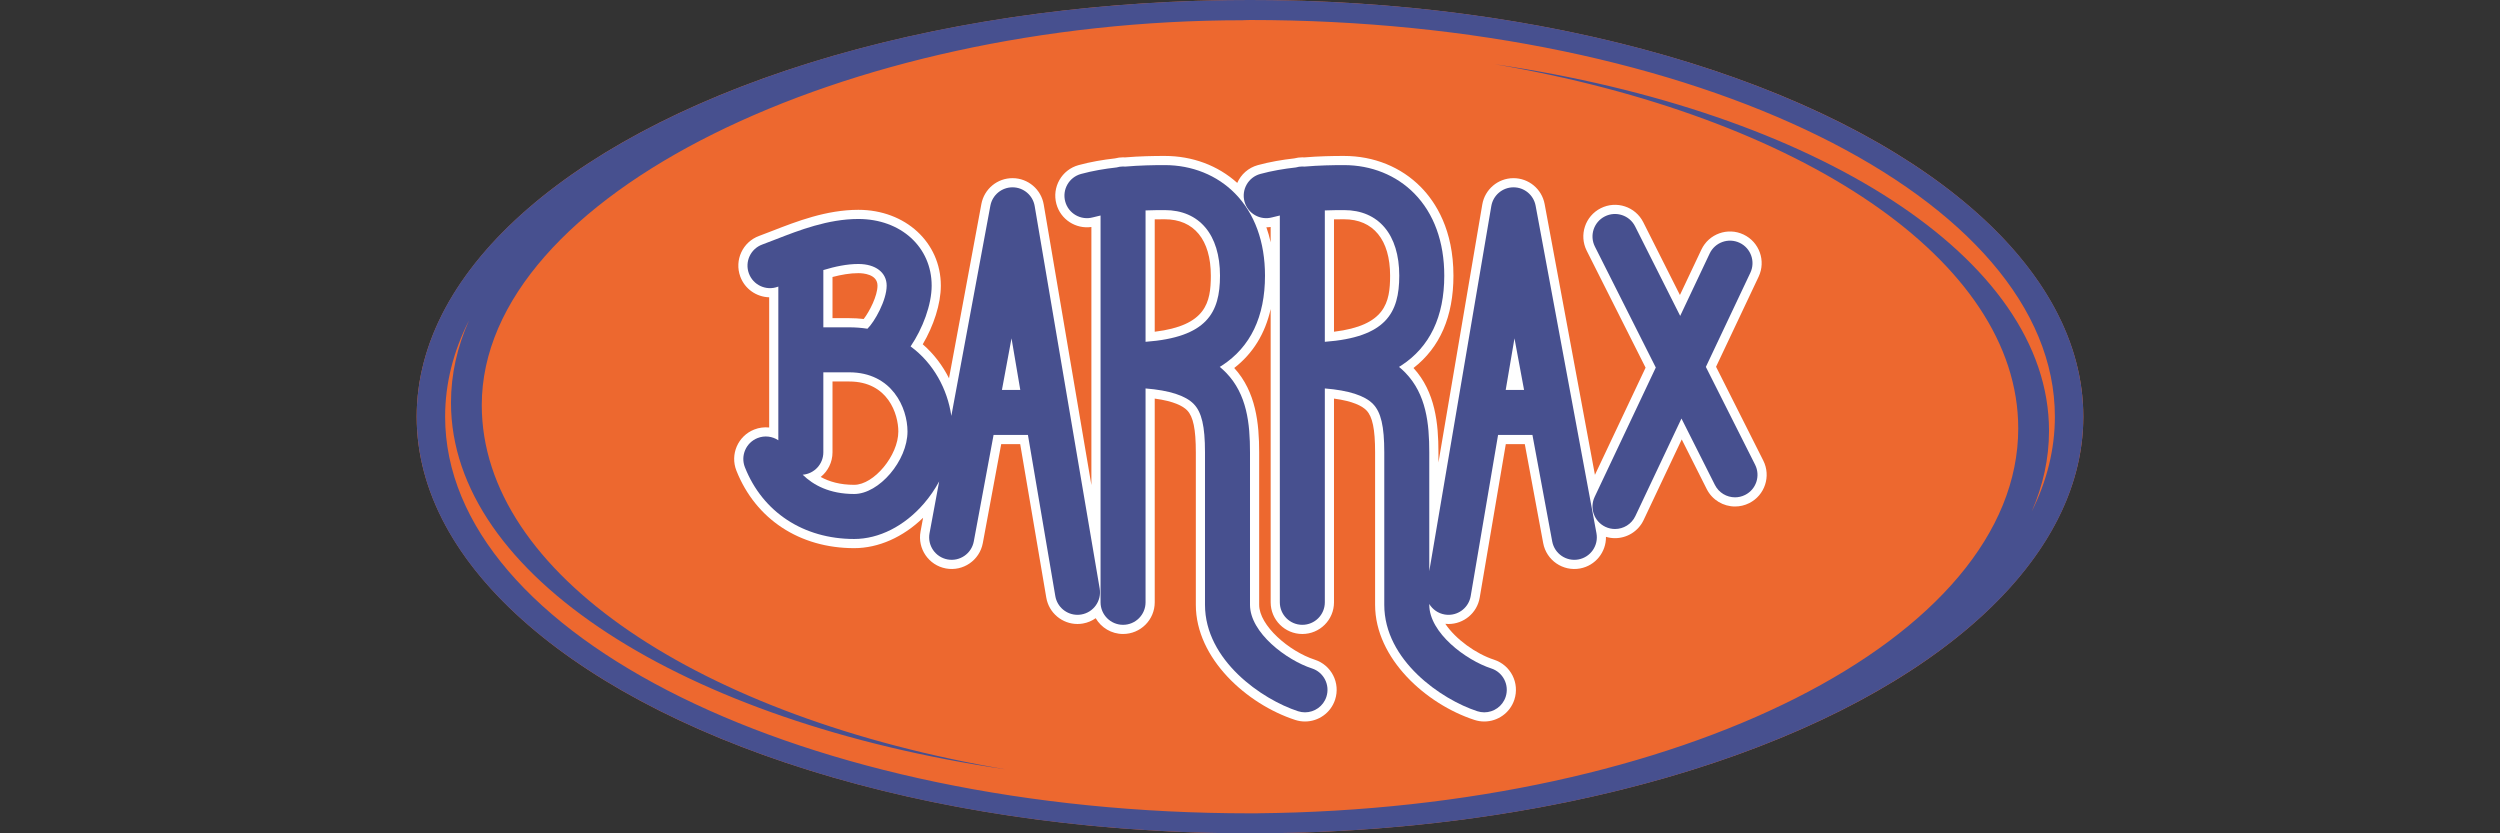
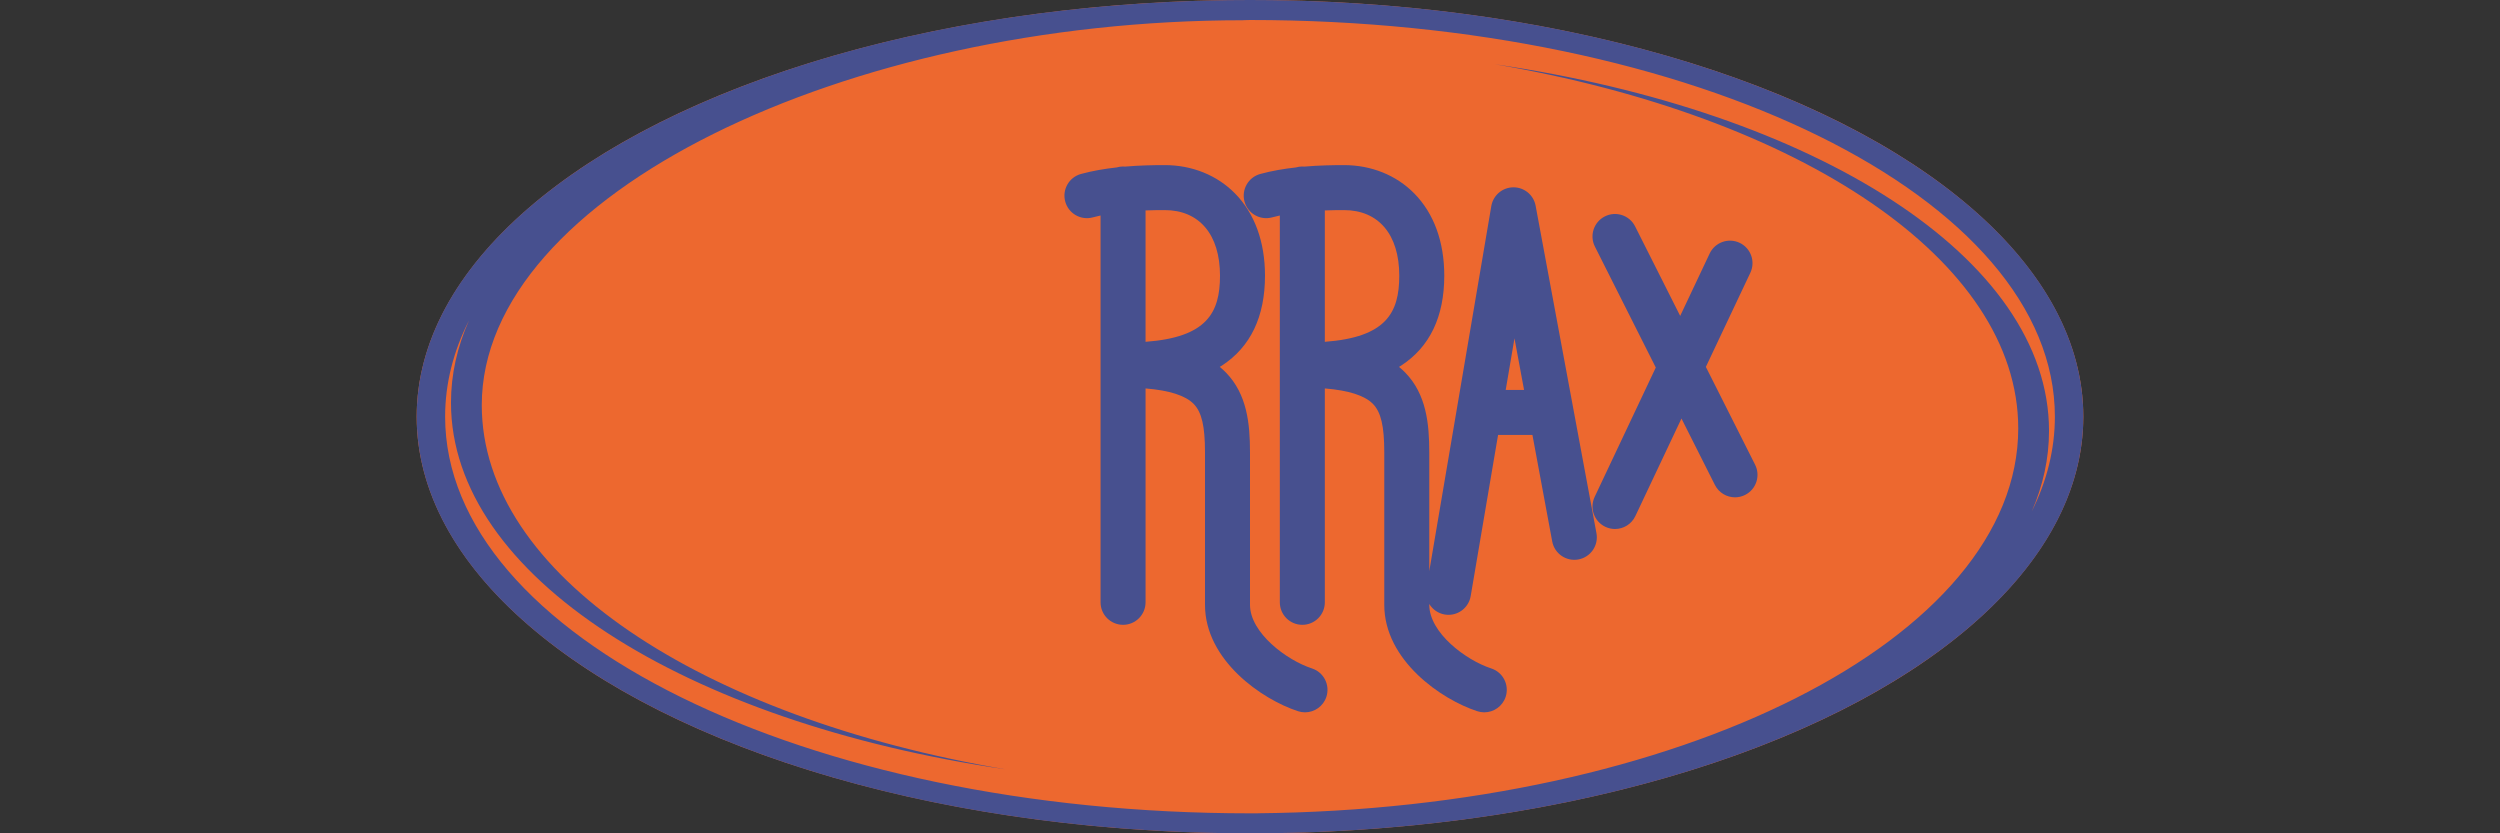
<svg xmlns="http://www.w3.org/2000/svg" version="1.1" x="0px" y="0px" width="3000px" height="1000px" viewBox="0 0 3000 1000" enable-background="new 0 0 3000 1000" xml:space="preserve">
  <rect x="0" y="0" width="3000" height="1000" fill="#333333" stroke="none" />
  <g id="_x31__xB0__tanda" display="none">
    <g display="inline">
-       <path fill="#25A34A" d="M1851.353,143.035l0.012,607.088c-43.502,14.097-91.105,27.733-139.921,35.72V106.923    C1759.419,114.534,1806.419,128.198,1851.353,143.035" />
      <path fill="#25A34A" d="M1135.299,745.051l-117.987-542.188c40.544-24.892,98.691-49.295,139.236-62.468l141.431,647.307    C1244.003,779.454,1180.726,760.91,1135.299,745.051" />
      <path fill="#25A34A" d="M2107.069,308.761c-46.221-64.91-150.763-129.816-240.857-159.871v175.876    c50.03-6.245,122.337,11.325,167.283,46.849L2107.069,308.761z" />
      <path fill="#25A34A" d="M1048.576,412.999l-67.903,253.724c-40.353-27.818-90.383-77.841-121.651-123.326l146.807-328.581    L1048.576,412.999z" />
-       <path fill="#25A34A" d="M2045.995,505.918c-51.587,37.479-125.456,61.496-178.218,56.216l-1.182,0.009v181.728    c98.899-34.845,199.145-94.966,254.053-178.124L2045.995,505.918z" />
      <polygon fill="#25A34A" points="1095.864,627.732 1007.148,627.732 1037.253,514.115 1070.852,514.115   " />
      <polygon fill="#231F20" points="1922.399,842.394 1922.399,995.927 1876.768,995.893 1876.753,919.03 1861.475,995.937     1834.741,995.921 1819.479,918.912 1819.411,995.944 1773.856,995.927 1773.836,842.353 1835.575,842.353 1847.837,904.866     1860.052,842.353   " />
      <path fill="#231F20" d="M1580.308,842.345l-7.815,43.049c7.375,0,10.724,4.804,10.724,10.719c0,5.914-3.349,10.718-10.724,10.718    h-2.489v-21.437h2.489l7.815-43.057l-56.274,0.116v153.432l46.022,0.051l-0.053-46.901l10.305,0.129    c29.528,0,53.466-23.926,53.466-53.415C1633.773,866.258,1609.836,842.345,1580.308,842.345z" />
      <path fill="#231F20" d="M1691.509,942.21c0,5.388,2.682,9.753,9.772,9.753c7.564,0,9.771-4.365,9.771-9.753l-0.084-99.69h46.246    v98.583c0,18.195,1.711,57.126-55.934,57.126c-58.387,0-56.028-38.931-56.028-57.126V842.52h46.147L1691.509,942.21z" />
      <rect x="1866.55" y="379.526" fill="#25A34A" width="146.211" height="124.439" />
      <path fill="#25A34A" d="M1435.057,645.53c0,33.99,1.43,61.551,61.617,61.551c51.199,0,61.613-27.561,61.613-61.551l0.328-75.189    h132.692v152.84c-0.192,84.925-149.297,85.899-199.132,84.925c-49.83,0.974-199.328,0-199.523-84.925V172.117    c0.195-84.915,149.693-85.889,199.523-84.915c49.835-0.975,198.939,0,199.132,84.915v127.852h-132.692l-0.328-50.198    c0-33.992-10.414-61.551-61.613-61.551c-60.188,0-61.617,27.559-61.617,61.551V645.53z" />
      <path fill="#231F20" d="M2060.157,890.282c2.647-53.724,63.854-60.045,99.771-41.642v47.641    c-9.881-7.952-20.133-12.342-33.327-13.805c-16.896-1.023-18.604,9.713-6.635,14.833c18.327,8.295,32.974,15.123,39.101,23.466    c5.617,7.537,7.512,15.259,7.512,27.017c0,28.899-26.744,51.384-63.806,52.197c-13.347,0.29-25.797-4.348-38.216-10.641v-49.861    c8.798,7.902,23.059,15.276,36.619,15.678c21.236,1.445,20.254-15.154,0.66-20.095    C2073.063,927.32,2061.094,916.593,2060.157,890.282" />
      <path fill="#231F20" d="M1998.5,842.345l-7.807,43.049c7.376,0,10.726,4.804,10.726,10.719c0,5.914-3.35,10.718-10.726,10.718    h-2.492v-21.437h2.492l7.807-43.057l-56.274,0.116v153.432l46.022,0.051l-0.047-46.901l10.299,0.129    c29.523,0,53.467-23.926,53.467-53.415C2051.967,866.258,2028.023,842.345,1998.5,842.345z" />
      <path fill="#231F20" d="M1926.746,825.604l-105.286,0.454c275.85-64.869,467.681-211.068,467.681-380.651    c0-229.866-353.326-416.228-789.149-416.228c-435.82,0-789.142,186.362-789.142,416.228    c0,205.799,357.888,416.232,789.142,416.232v29.179c-452.149,0-818.705-199.42-818.705-445.411    C681.286,199.42,1047.842,0,1499.991,0c452.167,0,818.723,199.42,818.723,445.407    C2318.714,606.337,2161.841,747.333,1926.746,825.604" />
    </g>
  </g>
  <g id="_x32__xB0__tanda">
    <g>
      <ellipse fill="#ED682F" cx="1500" cy="500" rx="999.999" ry="500" />
      <path fill="#47508F" d="M1500,0C947.716,0,500.001,223.856,500.001,500c0,276.142,447.715,500,999.999,500    c552.285,0,999.999-223.857,999.999-500C2499.999,223.856,2052.285,0,1500,0z M534.149,500c0-39.845,9.949-78.543,28.664-115.531    c-14.156,31.8-21.633,64.842-21.633,98.726c0,207.94,280.602,383.598,665.358,440c-365.659-62.34-628.417-234.441-628.417-437    c0-252.2,436.74-461.899,913.479-461.899c-2.041,0,6.566-0.296,8.398-0.296c533.426,0,965.851,213.112,965.851,476    c0,39.193-9.617,77.279-27.742,113.719c13.57-31.169,20.711-63.521,20.711-96.678c0-207.939-280.601-383.598-665.358-440    c365.66,62.341,628.417,234.441,628.417,437c0,252.201-407.358,457.181-913.479,461.9c0.855,0.009,1.713,0.016,2.57,0.025    c-3.652,0.021-7.309,0.034-10.969,0.034C966.577,976,534.149,762.888,534.149,500z" />
-       <path fill="#FFFFFF" d="M2115.941,552.698l-56.678-112.565l51.092-108.109c8.969-18.974,0.855-41.625-18.119-50.593    c-18.973-8.967-41.625-0.855-50.592,18.12l-25.74,54.464l-43.963-87.316c-9.438-18.745-32.285-26.29-51.031-16.852    c-18.746,9.438-26.289,32.284-16.852,51.028l70.646,140.312l-60.791,128.631l-60.363-324.97    c-3.363-18.11-19.207-31.194-37.652-31.061c-18.42,0.143-34.086,13.474-37.172,31.634l-52.602,309.54v-12.174    c0-34.012-3.625-72.473-29.93-101.195c31.787-24.695,47.93-61.89,47.93-110.804c0-54.968-21.238-88.131-39.055-106.272    c-23.684-24.114-56.455-37.395-92.279-37.395c-13.424,0-30.076,0.284-47.865,1.774c-0.711-0.039-1.414-0.107-2.135-0.107    c-3.322,0-6.525,0.47-9.598,1.271c-14.494,1.642-29.42,4.165-43.732,8.067c-11.508,3.14-20.316,11.246-24.777,21.372    c-23.164-20.921-53.77-32.377-87.02-32.377c-13.422,0-30.074,0.284-47.863,1.774c-0.711-0.039-1.414-0.107-2.133-0.107    c-3.324,0-6.527,0.47-9.598,1.271c-14.496,1.642-29.422,4.165-43.734,8.067c-20.248,5.523-32.186,26.412-26.664,46.66    c5.098,18.694,23.297,30.27,41.996,27.596v309.664l-57.205-336.624c-3.086-18.16-18.752-31.491-37.172-31.634    c-18.451-0.162-34.287,12.949-37.652,31.061l-38.838,209.082c-7.676-15.287-18.215-29.271-31.512-40.78    c12.939-21.944,21.711-48.28,21.711-70.362c0-51.879-42.561-91-99-91c-38.397,0-74.28,13.981-103.114,25.216    c-5.658,2.204-11.002,4.286-15.967,6.106c-19.703,7.226-29.82,29.056-22.596,48.76c5.521,15.054,19.568,24.479,34.678,24.884    v156.26c-5.918-0.632-12.068,0.099-17.986,2.441c-19.514,7.724-29.07,29.805-21.346,49.318    c23.055,58.242,75.889,93.014,141.331,93.014c29.178,0,58.719-13.16,82.707-36.464l-3.068,16.524    c-3.832,20.634,9.787,40.468,30.422,44.301c20.633,3.831,40.467-9.787,44.301-30.422l22.064-118.784h22.807l31.305,184.211    c3.15,18.536,19.227,31.64,37.418,31.64c2.113,0,4.256-0.177,6.412-0.544c5.766-0.979,10.979-3.244,15.461-6.401    c6.582,11.313,18.807,18.939,32.84,18.939c20.986,0,38-17.014,38-38V478.309c23.061,3.098,33.889,8.959,38.92,14.133    c7.299,7.507,10.412,22.563,10.412,50.345v182.996c0,64.552,61.443,119.354,119.254,138.144c3.904,1.269,7.859,1.87,11.754,1.87    c16.016,0,30.914-10.209,36.133-26.265c6.484-19.959-4.436-41.397-24.395-47.885c-30.867-10.031-66.746-40.987-66.746-65.864    V542.787c0-34.012-3.625-72.473-29.932-101.196c22.447-17.438,37.068-41.131,43.723-70.771v351.967c0,20.986,17.014,38,38,38    c20.988,0,38-17.014,38-38V478.309c23.063,3.098,33.891,8.959,38.922,14.133c7.299,7.507,10.412,22.563,10.412,50.345v182.996    c0,64.552,61.443,119.354,119.254,138.144c3.904,1.269,7.859,1.87,11.754,1.87c16.016,0,30.914-10.209,36.133-26.265    c6.484-19.959-4.438-41.397-24.395-47.885c-21.809-7.087-46.1-24.62-58.492-43.073c1.293,0.131,2.58,0.219,3.855,0.219    c18.189-0.002,34.27-13.105,37.418-31.64l31.305-184.211h22.809l22.063,118.784c3.832,20.634,23.666,34.253,44.301,30.422    c18.502-3.438,31.32-19.744,31.02-37.951c3.574,1.07,7.219,1.599,10.826,1.599c14.24,0,27.893-8.043,34.381-21.772l45.711-96.719    l29.992,59.57c6.68,13.265,20.07,20.92,33.973,20.92c5.744,0,11.576-1.308,17.059-4.067    C2117.832,594.289,2125.379,571.443,2115.941,552.698z M1053,342.787c0,12.176-9.451,30.76-16.539,39.996    c-5.637-0.637-11.443-0.996-17.46-0.996h-20v-49.393c10.576-2.782,21.061-4.606,30.999-4.606    C1035.395,327.787,1053,328.869,1053,342.787z M1025,581.787c-16.878,0-29.979-3.805-40.144-9.441    c8.621-6.966,14.145-17.612,14.145-29.559v-85h20c46.667,0,58.999,39.247,58.999,60C1078,546.497,1048.775,581.787,1025,581.787z     M1668.125,330.787c0,32.253-5.742,59.777-67.334,67.298V263.22c4.232-0.072,8.271-0.101,12-0.101    C1647.957,263.12,1668.125,287.783,1668.125,330.787z M1453,330.787c0,32.253-5.742,59.777-67.332,67.298V263.22    c4.23-0.072,8.27-0.101,11.996-0.101C1432.832,263.12,1453,287.783,1453,330.787z M1519.641,272.751    c1.707-0.01,3.426-0.124,5.15-0.37v18.354C1523.363,284.314,1521.621,278.327,1519.641,272.751z" />
-       <path fill="#47508F" d="M1241.617,247.263c-2.191-12.903-13.322-22.375-26.41-22.477c-13.078-0.098-24.363,9.201-26.754,22.069    l-45.07,242.642c0,0,0,0.004,0,0.006l-1.777,9.563c-4.68-32.031-21.285-63.153-48.896-83.357    c14.633-21.559,25.291-50.095,25.291-72.924c0-46.355-37.01-80-88-80c-36.331,0-71.146,13.565-99.12,24.464    c-5.711,2.227-11.105,4.328-16.174,6.187c-14,5.133-21.189,20.644-16.055,34.644s20.643,21.189,34.645,16.056    c0.234-0.086,0.471-0.176,0.705-0.262v184.474c-7.123-4.752-16.375-6.059-24.938-2.667c-13.865,5.488-20.656,21.177-15.168,35.042    c21.332,53.89,70.344,86.063,131.104,86.063c29.811,0,60.262-15.43,83.541-42.332c7.213-8.335,13.389-17.361,18.463-26.771    l-11.551,62.172c-2.723,14.661,6.955,28.753,21.617,31.477c14.66,2.722,28.752-6.954,31.477-21.615l23.734-127.775h41.242    l32.859,193.368c2.236,13.17,13.66,22.48,26.586,22.48c1.5,0,3.023-0.126,4.555-0.386c14.701-2.498,24.594-16.44,22.094-31.142    L1241.617,247.263z M1064,342.787c0,17.602-14.623,43.575-23.074,51.689c-6.971-1.104-14.279-1.689-21.925-1.689h-31v-68.712    c14.066-4.265,28.326-7.288,41.999-7.288C1050.654,316.787,1064,326.992,1064,342.787z M1025,592.787    c-29.659,0-49.155-10.777-61.776-23.112c13.869-1.134,24.777-12.726,24.777-26.888v-96h31c51.356,0,69.999,42.46,69.999,71    C1089,552.833,1054.906,592.787,1025,592.787z M1202.313,467.942l11.506-61.949l10.527,61.949H1202.313z" />
      <path fill="#47508F" d="M1887.809,489.504c-0.002-0.002-0.002-0.004-0.002-0.004l-45.072-242.644    c-2.389-12.868-13.627-22.173-26.752-22.069c-13.088,0.102-24.219,9.573-26.412,22.477l-74.445,438.087V542.787    c0-34.292-3.49-69.613-28.809-95.654c-2.348-2.414-4.848-4.697-7.496-6.859c0.922-0.568,1.863-1.117,2.762-1.705    c34.203-22.307,51.543-58.571,51.543-107.781c0-40.566-12.416-74.649-35.902-98.564c-21.6-21.991-51.584-34.103-84.432-34.103    c-13.336,0-29.924,0.285-47.572,1.79c-0.801-0.072-1.607-0.123-2.428-0.123c-2.67,0-5.242,0.402-7.678,1.124    c-14.211,1.582-28.82,4.025-42.76,7.827c-14.385,3.924-22.867,18.767-18.943,33.152c3.922,14.387,18.766,22.869,33.152,18.944    c3.016-0.822,6.105-1.552,9.229-2.229v464.18c0,14.912,12.088,27,27,27s27-12.088,27-27V466.133    c28.551,2.293,47.971,8.523,57.809,18.642c9.605,9.881,13.525,26.688,13.525,58.012v182.996    c0,66.582,68.486,113.652,111.654,127.682c2.773,0.901,5.584,1.33,8.352,1.33c11.379,0,21.965-7.254,25.672-18.662    c4.609-14.182-3.15-29.414-17.332-34.023c-30.389-9.876-74.346-42.738-74.346-76.326v-1.003    c3.924,6.46,10.504,11.259,18.539,12.625c1.533,0.26,3.055,0.386,4.559,0.386c12.922-0.002,24.348-9.312,26.586-22.48    l32.859-193.368h41.242l23.734,127.775c2.723,14.661,16.813,24.341,31.477,21.615c14.66-2.724,24.338-16.815,21.613-31.477    L1887.809,489.504z M1612.791,252.12c41.537,0,66.334,29.408,66.334,78.667c0,44.588-15.766,73.918-89.334,79.389V252.513    C1598.121,252.205,1605.939,252.12,1612.791,252.12z M1806.844,467.942l10.527-61.949l11.506,61.949H1806.844z" />
      <path fill="#47508F" d="M2106.115,557.644l-59.09-117.359l53.385-112.961c6.373-13.482,0.609-29.577-12.873-35.949    c-13.482-6.37-29.576-0.606-35.947,12.874l-35.373,74.847l-54.102-107.451c-6.705-13.318-22.939-18.679-36.258-11.973    c-13.318,6.705-18.68,22.938-11.973,36.258l73.061,145.104l-73.355,155.215c-6.373,13.483-0.609,29.577,12.873,35.949    c3.727,1.761,7.654,2.595,11.518,2.595c10.119,0,19.82-5.714,24.43-15.469l55.344-117.101l40.131,79.706    c4.744,9.424,14.26,14.863,24.137,14.863c4.082,0,8.225-0.93,12.121-2.891C2107.461,587.197,2112.822,570.963,2106.115,557.644z" />
      <path fill="#47508F" d="M1574.346,802.109c-30.387-9.876-74.346-42.738-74.346-76.326V542.787c0-34.292-3.49-69.613-28.809-95.654    c-2.348-2.414-4.848-4.697-7.496-6.859c0.922-0.568,1.863-1.117,2.764-1.705C1500.66,416.261,1518,379.997,1518,330.787    c0-40.566-12.414-74.649-35.902-98.564c-21.598-21.991-51.584-34.103-84.434-34.103c-13.336,0-29.922,0.285-47.57,1.79    c-0.801-0.072-1.607-0.123-2.426-0.123c-2.672,0-5.244,0.402-7.68,1.124c-14.211,1.582-28.82,4.025-42.76,7.827    c-14.385,3.924-22.867,18.767-18.943,33.152c3.922,14.387,18.766,22.869,33.152,18.944c3.016-0.822,6.105-1.552,9.23-2.229v464.18    c0,14.912,12.086,27,27,27c14.91,0,27-12.088,27-27V466.133c28.549,2.293,47.969,8.523,57.807,18.642    c9.607,9.881,13.525,26.688,13.525,58.012v182.996c0,66.582,68.486,113.652,111.654,127.682c2.773,0.901,5.584,1.33,8.352,1.33    c11.379,0,21.965-7.254,25.672-18.662C1596.287,821.95,1588.527,806.718,1574.346,802.109z M1397.664,252.12    c41.539,0,66.336,29.408,66.336,78.667c0,44.588-15.766,73.918-89.332,79.389V252.513    C1382.996,252.205,1390.814,252.12,1397.664,252.12z" />
    </g>
  </g>
  <g id="Tarjetas" display="none">
    <g id="Naranja" display="inline">
      <g>
        <g>
          <path fill="#F89C1F" d="M54.82,737.362V569.273c139.196,0,252.137-112.94,252.137-252.137V84.051h167.424v233.085      C474.381,548.924,285.942,737.362,54.82,737.362z" />
          <linearGradient id="SVGID_2_" gradientUnits="userSpaceOnUse" x1="2864.483" y1="14397.324" x2="3730.807" y2="14397.324" gradientTransform="matrix(0.484 0 0 -0.484 -1332.449 7383.331)">
            <stop offset="0" style="stop-color:#F89C1F;stop-opacity:0" />
            <stop offset="0.058" style="stop-color:#F69020;stop-opacity:0.063" />
            <stop offset="0.241" style="stop-color:#F26B21;stop-opacity:0.259" />
            <stop offset="0.422" style="stop-color:#E84F25;stop-opacity:0.453" />
            <stop offset="0.599" style="stop-color:#E43A26;stop-opacity:0.644" />
            <stop offset="0.771" style="stop-color:#E32D26;stop-opacity:0.828" />
            <stop offset="0.931" style="stop-color:#E12A27" />
          </linearGradient>
          <path fill="url(#SVGID_2_)" d="M54.82,737.362V569.273c139.196,0,252.137-112.94,252.137-252.137V84.051h167.424v233.085      C474.381,548.924,285.942,737.362,54.82,737.362z" />
        </g>
        <path fill="#EF5423" d="M943.198,34.149c3.948,4.594,5.907,9.852,5.907,15.756c0,7.217-2.624,13.132-7.878,17.73     c-4.598,3.929-9.853,5.904-15.76,5.904c-6.564,0-12.468-2.62-17.065-7.214c-4.594-4.609-7.229-10.516-7.229-17.084     c0-6.564,2.635-12.472,7.878-17.066c4.594-3.945,9.852-5.904,15.756-5.904C932.7,26.271,938.604,28.891,943.198,34.149z      M911.687,37.433c-3.284,3.28-4.609,7.878-4.609,12.472c0,4.594,2.635,9.852,5.923,13.781c3.28,3.284,7.874,4.598,12.468,4.598     c5.907,0,10.502-1.959,13.785-5.907c3.284-3.284,4.609-7.878,4.609-12.472c0-5.258-1.975-9.852-5.919-13.797     c-3.284-3.269-7.878-4.594-12.476-4.594C919.564,31.515,915.62,33.485,911.687,37.433z M933.35,45.311     c-2.623-3.284-4.594-3.945-7.217-3.945c-2.635,0-4.609,0.661-5.919,2.635c-1.311,1.31-2.62,3.929-2.62,5.904     c0,2.623,0.661,4.594,2.62,5.904c1.31,1.314,3.284,2.635,5.919,2.635c1.31,0,2.623,0,3.283-0.661     c0.649-0.66,1.959-1.31,3.934-3.284l3.944,3.945l-0.664,0.649c-3.28,3.284-6.564,4.594-10.497,4.594     c-4.609,0-7.878-1.31-10.513-4.594c-2.62-2.62-3.284-5.904-3.284-9.188c0-3.945,1.31-7.878,4.594-10.513     c2.635-2.624,5.919-3.933,9.852-3.933c3.945,0,7.229,1.974,11.162,5.254L933.35,45.311z" />
        <path fill="#96272D" d="M791.529,893.639c-29.552,0-58.443-15.756-73.551-43.998L316.805,124.105     c-22.335-40.714-7.229-91.265,33.486-113.604c40.702-22.324,91.269-7.214,113.593,33.5l401.185,725.536     c22.32,40.714,7.214,91.265-33.485,113.589C819.097,890.355,805.314,893.639,791.529,893.639z" />
        <path fill="#EF5423" d="M791.529,893.639c-46.618,0-84.052-37.43-84.052-84.052V84.051C707.478,38.079,744.911,0,791.529,0     c46.606,0,84.037,37.434,84.037,84.052v725.536C875.566,856.209,838.136,893.639,791.529,893.639z" />
      </g>
      <g>
        <g>
          <g>
            <path fill="#EF5423" d="M1043.006,864.747V473.414h59.738l203.56,271.826V473.414h69.595v391.333h-59.758l-203.545-271.841       v271.841H1043.006z" />
            <path fill="#EF5423" d="M1693.692,864.747h-66.968v-16.416c-22.323,17.066-45.312,24.943-69.605,24.943       c-40.702,0-74.2-15.095-101.116-45.293c-23.635-26.272-35.457-57.134-35.457-93.243c0-42.024,15.106-76.17,45.308-103.752       c26.269-22.969,56.47-34.795,91.266-34.795c24.294,0,47.932,8.542,69.605,24.958v-16.417h66.968V864.747z M1503.284,683.527       c-10.513,13.132-15.756,30.202-15.756,51.212c0,24.298,6.553,43.987,20.999,57.783c13.136,13.136,29.552,20.35,49.252,20.35       c22.984,0,40.703-9.188,54.5-26.917c9.849-13.797,15.096-30.862,15.096-51.876c0-23.633-6.568-42.673-20.339-57.119       c-13.136-13.796-29.553-20.349-49.917-20.349C1534.795,657.258,1517.08,665.797,1503.284,683.527z" />
            <path fill="#EF5423" d="M1822.392,621.799c15.106-12.472,31.522-18.375,51.212-18.375c6.567,0,15.11,0.646,24.958,1.959v59.754       c-10.513-0.649-18.391-1.31-24.309-1.31c-19.686,0-32.821,5.254-40.699,16.416c-7.232,11.162-11.162,30.862-11.162,59.754       v124.751h-66.982V604.733h66.982V621.799L1822.392,621.799z" />
-             <path fill="#EF5423" d="M2192.711,864.747h-66.968v-16.416c-22.323,17.066-45.312,24.943-70.255,24.943       c-40.714,0-74.199-15.095-101.129-45.293c-23.622-26.272-35.444-57.134-35.444-93.243c0-42.024,15.106-76.17,45.294-103.752       c26.268-22.969,56.484-34.795,91.279-34.795c24.283,0,47.932,8.542,70.255,24.958v-16.417h66.968V864.747z M2002.303,683.527       c-10.502,13.132-15.771,30.202-15.771,51.212c0,24.298,6.568,43.987,21.029,57.783c13.781,13.136,29.537,20.35,49.241,20.35       c22.97,0,40.711-9.188,54.496-26.917c9.837-13.797,15.106-30.862,15.106-51.876c0-23.633-6.564-42.673-20.36-57.119       c-13.137-13.796-29.557-20.349-49.906-20.349C2033.814,657.258,2016.085,665.797,2002.303,683.527z" />
            <path fill="#EF5423" d="M2321.41,618.515c18.379-15.092,38.74-22.324,60.403-22.324c30.862,0,61.064,13.136,80.764,34.795       c20.354,21.678,28.892,49.906,28.892,94.564v139.197h-66.97V729.484c0-28.892-4.606-48.592-13.134-58.429       c-8.538-9.203-20.363-13.797-34.795-13.797c-19.04,0-33.501,5.904-43.35,17.73c-7.866,9.848-11.811,29.552-11.811,59.75       v130.009h-66.971V604.733h66.971V618.515z" />
            <path fill="#EF5423" d="M2622.788,487.86c7.879,8.523,11.812,17.726,11.812,28.888s-3.933,21.014-11.812,29.541       c-8.538,7.878-17.727,11.822-29.553,11.822c-11.811,0-21.659-3.944-29.552-11.822c-8.527-7.878-12.472-17.73-12.472-29.541       c0-11.162,3.944-21.01,12.472-28.888c8.553-7.878,18.391-11.826,30.217-11.826       C2604.412,475.388,2614.25,479.982,2622.788,487.86z" />
            <path fill="#EF5423" d="M2945.18,864.747h-66.982v-16.416c-22.323,17.066-45.297,24.943-69.591,24.943       c-40.703,0-74.2-15.095-101.117-45.293c-23.634-26.272-35.46-57.134-35.46-93.243c0-42.024,15.106-76.17,45.312-103.752       c26.253-22.969,56.47-34.795,91.266-34.795c24.294,0,47.932,8.542,69.591,24.958v-16.417h66.982V864.747z M2755.42,683.527       c-10.501,13.132-15.759,30.202-15.759,51.212c0,24.298,6.567,43.987,21.014,57.783c13.797,13.136,29.552,20.35,49.242,20.35       c22.983,0,40.714-9.188,54.495-26.917c9.852-13.797,15.109-30.862,15.109-51.876c0-23.633-6.567-42.673-20.364-57.119       c-13.136-13.796-29.537-20.349-49.891-20.349C2786.943,657.258,2769.202,665.797,2755.42,683.527z" />
            <path fill="#EF5423" d="M2559.101,604.733v271.176c0,9.852-4.604,56.47-65.673,59.754V1000c0,0,126.741-1.959,131.983-118.847       l0,0V604.733H2559.101z" />
          </g>
        </g>
      </g>
    </g>
  </g>
</svg>